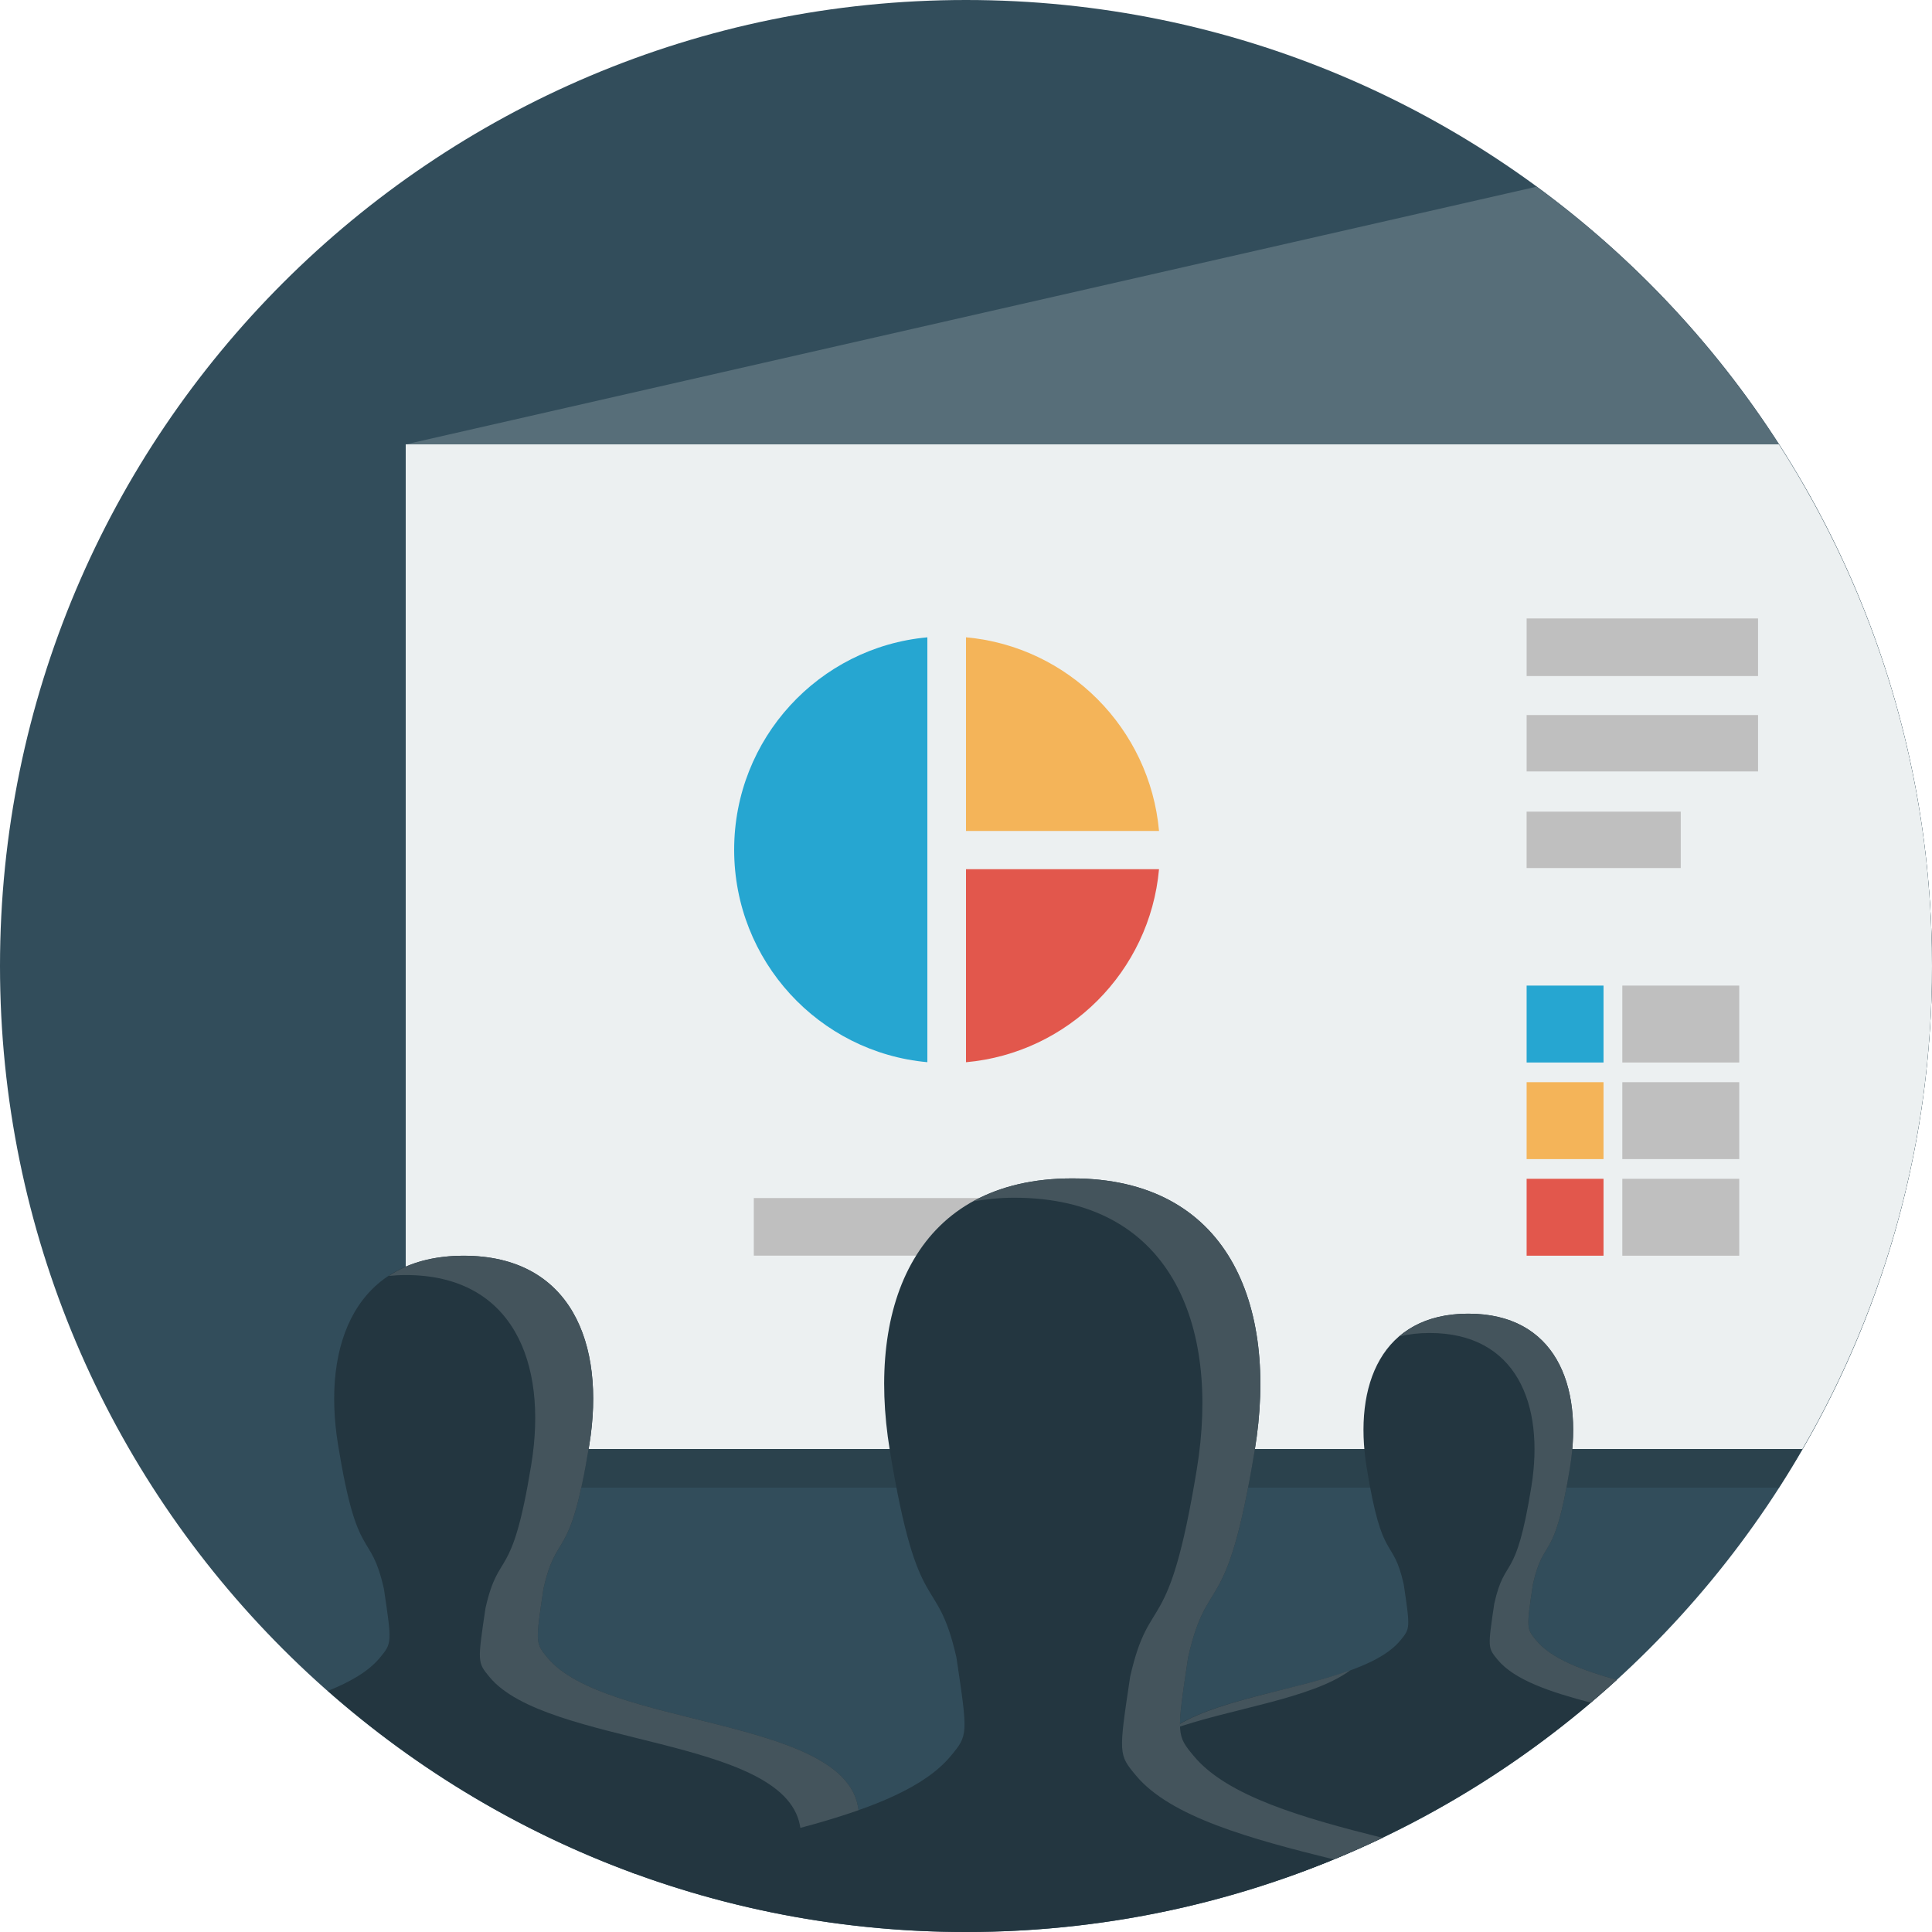
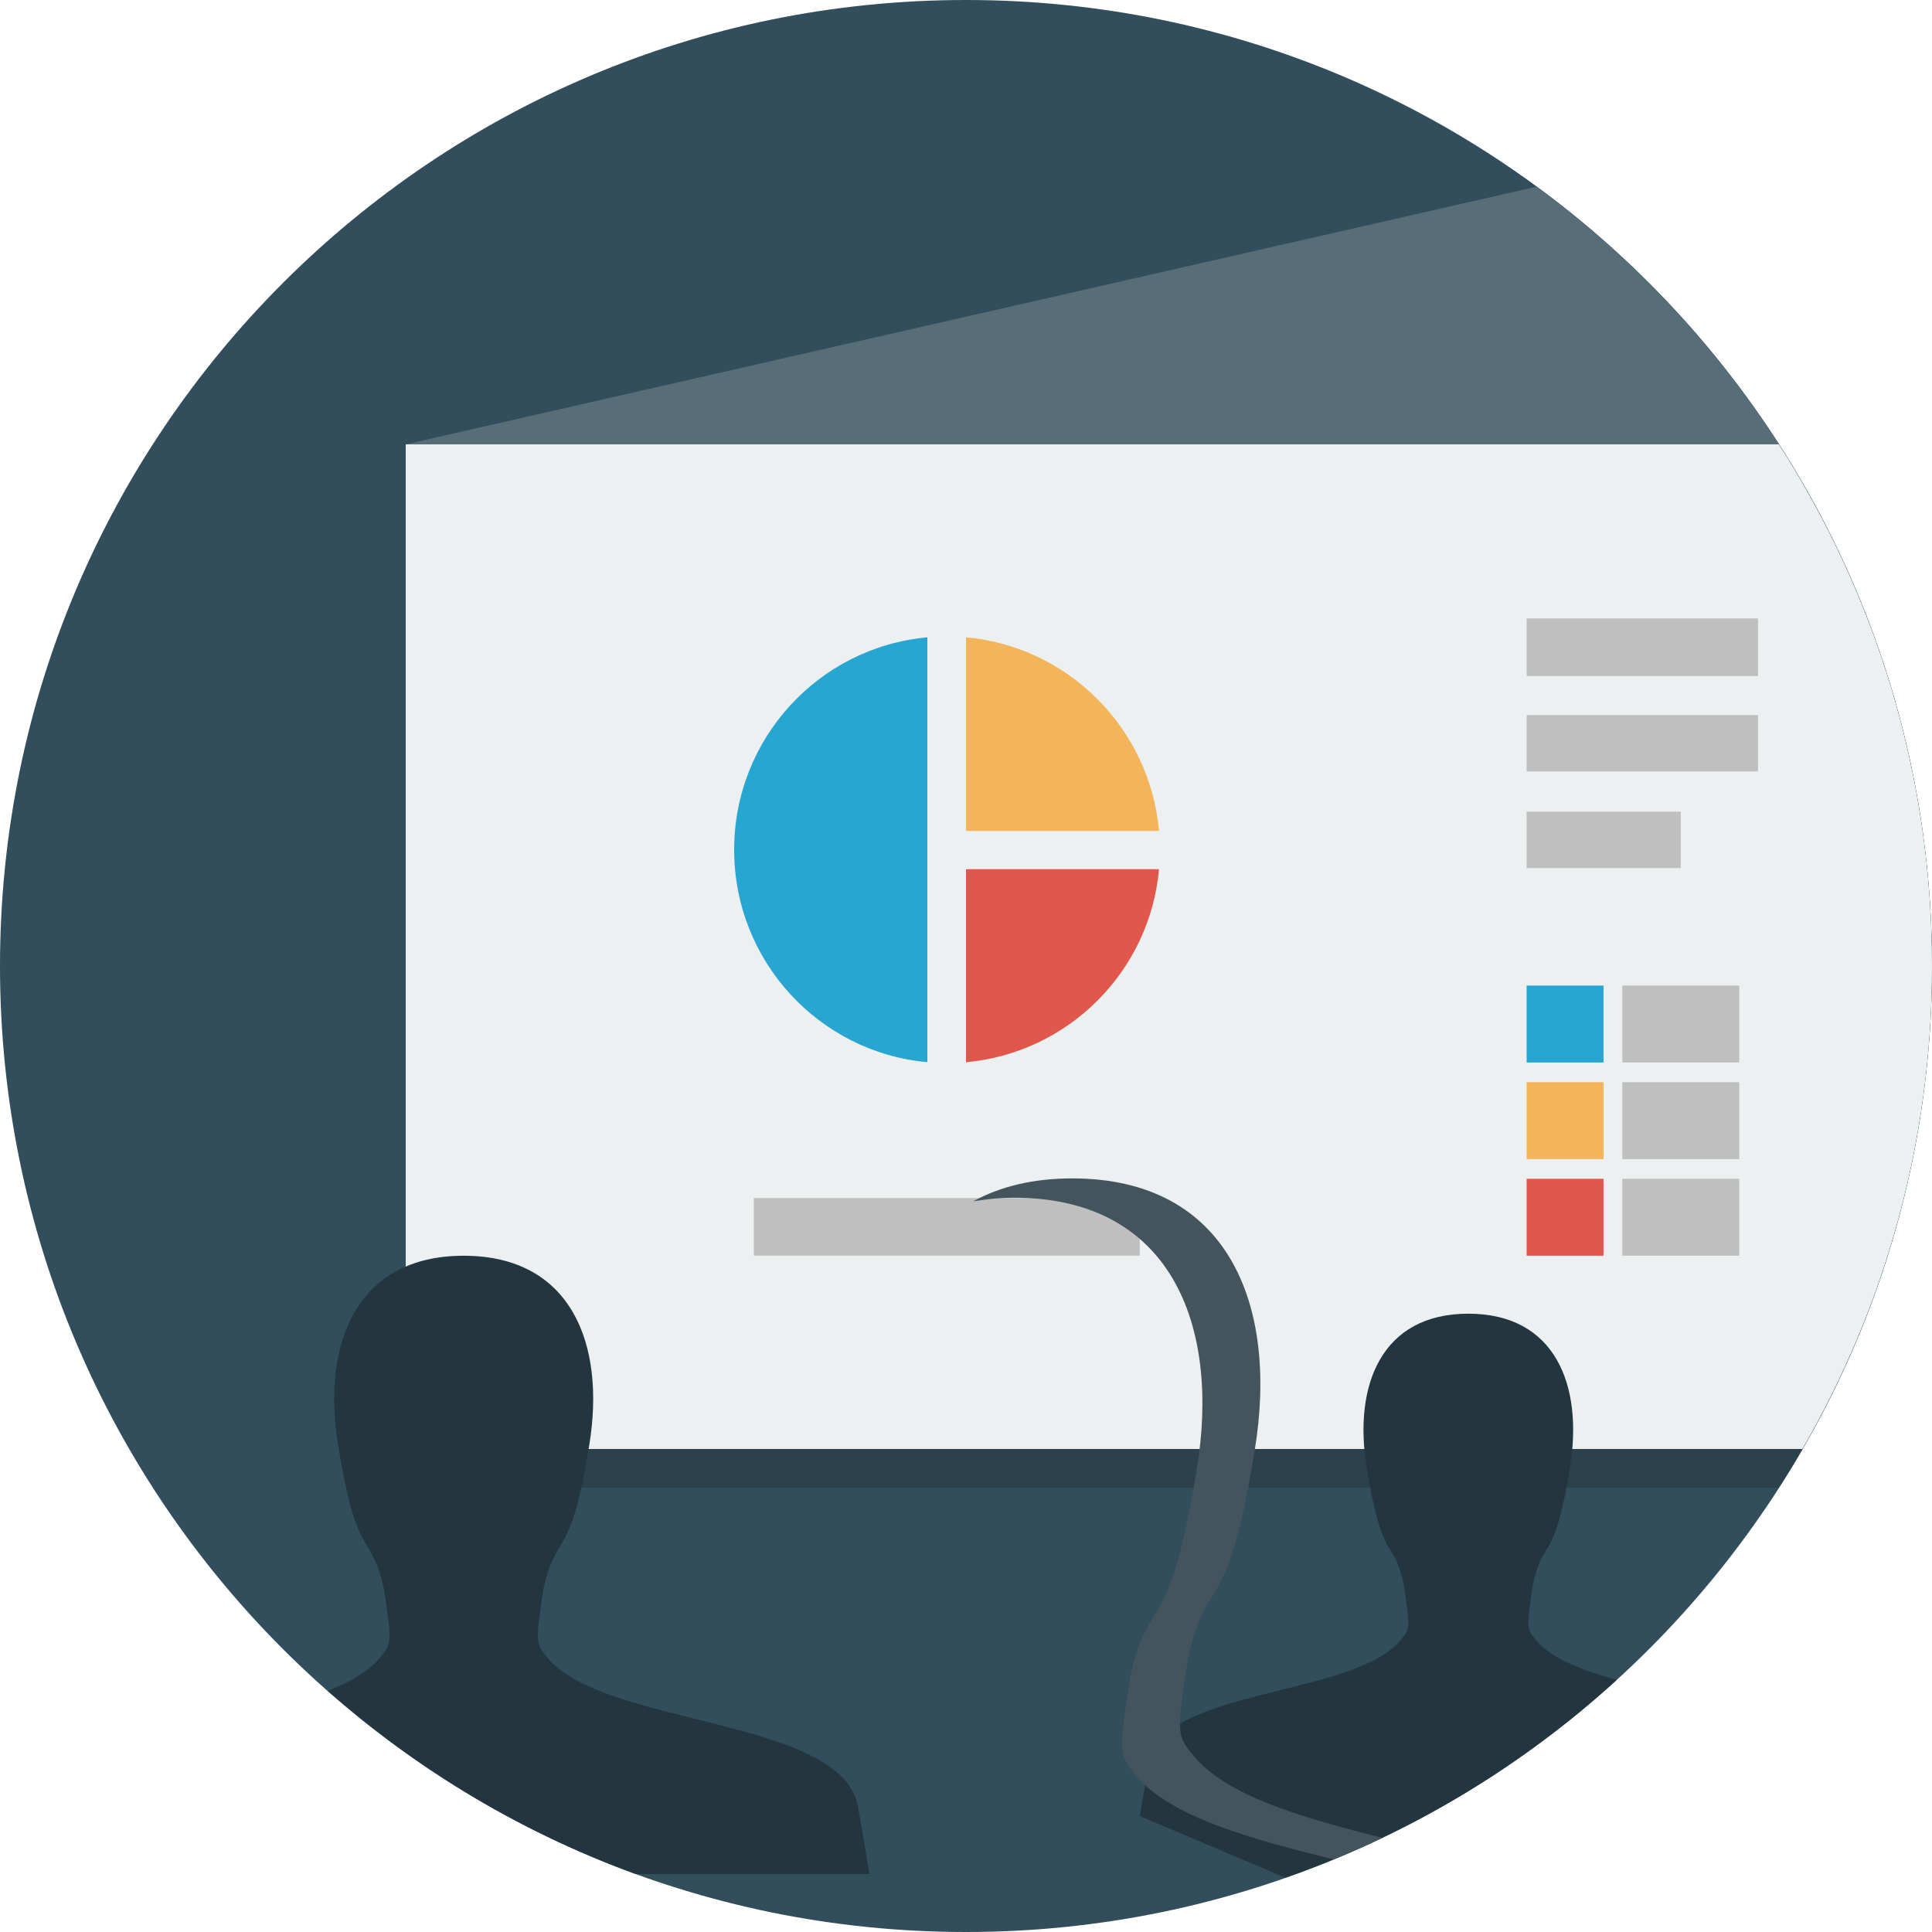
<svg xmlns="http://www.w3.org/2000/svg" width="100" height="100" viewBox="0 0 100 100">
  <path fill="#324D5B" d="M50 0c27.614 0 50 22.386 50 50s-22.386 50-50 50-50-22.386-50-50 22.386-50 50-50z" />
  <path fill="#2B424D" d="M21 25v52h71.073c5.009-7.789 7.927-17.051 7.927-27 0-9.11-2.449-17.644-6.706-25h-72.294z" />
  <path fill="#ECF0F1" d="M21 23v52h72.294c4.257-7.356 6.706-15.89 6.706-25 0-9.949-2.918-19.211-7.927-27h-71.073z" />
  <path fill="#BFBFBF" d="M39.017 62.011h19.979v2.981h-19.979v-2.981z" />
  <path fill="#26A6D1" d="M79.018 51.014h3.98v3.981h-3.98v-3.981z" />
  <path fill="#F4B459" d="M79.018 56.014h3.98v3.981h-3.98v-3.981z" />
  <path fill="#E2574C" d="M79.018 61.014h3.98v3.981h-3.98v-3.981z" />
  <path fill="#BFBFBF" d="M79.018 32.011v2.981h11.979v-2.981h-11.979zm0 7.919h11.979v-2.919h-11.979v2.919zm7.978 2.081h-7.979v2.919h7.979v-2.919zm-3.025 12.984h6.052v-3.981h-6.052v3.981zm0 5h6.052v-3.981h-6.052v3.981zm0 5h6.052v-3.981h-6.052v3.981z" />
  <path fill="#26A6D1" d="M48 32.988c-5.605.508-10 5.233-10 10.995s4.395 10.487 10 10.996v-21.991z" />
  <path fill="#E2574C" d="M50 44.989v9.992c5.298-.478 9.514-4.694 9.991-9.992h-9.991z" />
  <path fill="#F4B459" d="M50 43.011v-10.024c5.298.479 9.514 4.71 9.991 10.023h-9.991z" />
  <path fill="#576E79" d="M92.073 23c-3.33-5.179-7.584-9.704-12.538-13.337l-58.535 13.337h71.073z" />
  <path fill="#233640" d="M28.334 85.799c-.622-.756-.622-.756-.205-3.562.712-3.141 1.356-1.191 2.374-7.457.854-5.262-.968-9.783-6.503-9.783-5.534 0-7.357 4.521-6.503 9.783 1.018 6.266 1.662 4.316 2.374 7.457.417 2.807.417 2.807-.205 3.562-.585.711-1.541 1.26-2.696 1.722 4.634 4.083 10.024 7.328 15.942 9.48h12.088s-.493-2.994-.599-3.535c-.889-4.572-13.119-4.087-16.067-7.667z" />
-   <path fill="#44545C" d="M21 65.996c5.535 0 7.357 4.521 6.503 9.783-1.017 6.266-1.662 4.316-2.374 7.457-.417 2.807-.417 2.807.205 3.562 2.948 3.58 15.178 3.095 16.067 7.667.065.335.279 1.612.433 2.535h3.166s-.493-2.994-.599-3.535c-.889-4.572-13.119-4.087-16.067-7.667-.622-.756-.622-.756-.205-3.562.712-3.141 1.356-1.191 2.374-7.457.854-5.262-.968-9.783-6.503-9.783-1.595 0-2.872.385-3.875 1.046.282-.026.57-.046.875-.046z" />
  <path fill="#233640" d="M79.509 84.898c-.503-.613-.503-.613-.166-2.895.576-2.552 1.099-.967 1.921-6.059.692-4.274-.783-7.948-5.264-7.948s-5.955 3.674-5.264 7.948c.822 5.092 1.345 3.507 1.921 6.059.337 2.281.337 2.281-.166 2.895-2.386 2.91-12.286 2.516-13.007 6.229-.085.44-.484 2.874-.484 2.874l7.53 3.188c6.413-2.246 12.233-5.753 17.151-10.238-1.803-.504-3.392-1.1-4.172-2.053z" />
-   <path fill="#44545C" d="M69.894 86.45c-2.954 1.073-7.221 1.574-9.268 3.073 2.983-1.083 7.265-1.578 9.268-3.073zm9.615-1.552c-.503-.613-.503-.613-.166-2.895.576-2.552 1.099-.967 1.921-6.059.692-4.274-.783-7.948-5.264-7.948-1.533 0-2.706.438-3.568 1.175.476-.113.997-.175 1.568-.175 4.48 0 5.956 3.674 5.264 7.948-.822 5.092-1.345 3.507-1.921 6.059-.337 2.281-.337 2.281.166 2.895.873 1.064 2.754 1.686 4.821 2.229.455-.387.91-.774 1.352-1.177-1.804-.503-3.393-1.099-4.173-2.052z" />
-   <path fill="#233640" d="M32.666 96.91c5.4 1.996 11.239 3.09 17.334 3.09 7.719 0 15.027-1.752 21.555-4.875-4.135-1.032-8.038-2.157-9.76-4.228-.902-1.086-.902-1.086-.297-5.12 1.033-4.516 1.969-1.713 3.447-10.719 1.24-7.564-1.407-14.064-9.445-14.064s-10.685 6.5-9.445 14.064c1.478 9.006 2.414 6.203 3.447 10.719.605 4.034.605 4.034-.297 5.12-2.68 3.223-10.642 4.155-16.539 6.013z" />
  <path fill="#44545C" d="M61.795 90.897c-.902-1.086-.902-1.086-.297-5.12 1.033-4.516 1.969-1.713 3.447-10.719 1.24-7.564-1.407-14.064-9.445-14.064-2.055 0-3.752.43-5.128 1.188.667-.112 1.365-.188 2.128-.188 8.038 0 10.686 6.5 9.445 14.064-1.479 9.006-2.414 6.203-3.447 10.719-.605 4.034-.605 4.034.297 5.12 1.787 2.149 5.925 3.279 10.232 4.345.854-.352 1.698-.721 2.527-1.117-4.134-1.032-8.037-2.157-9.759-4.228z" />
</svg>